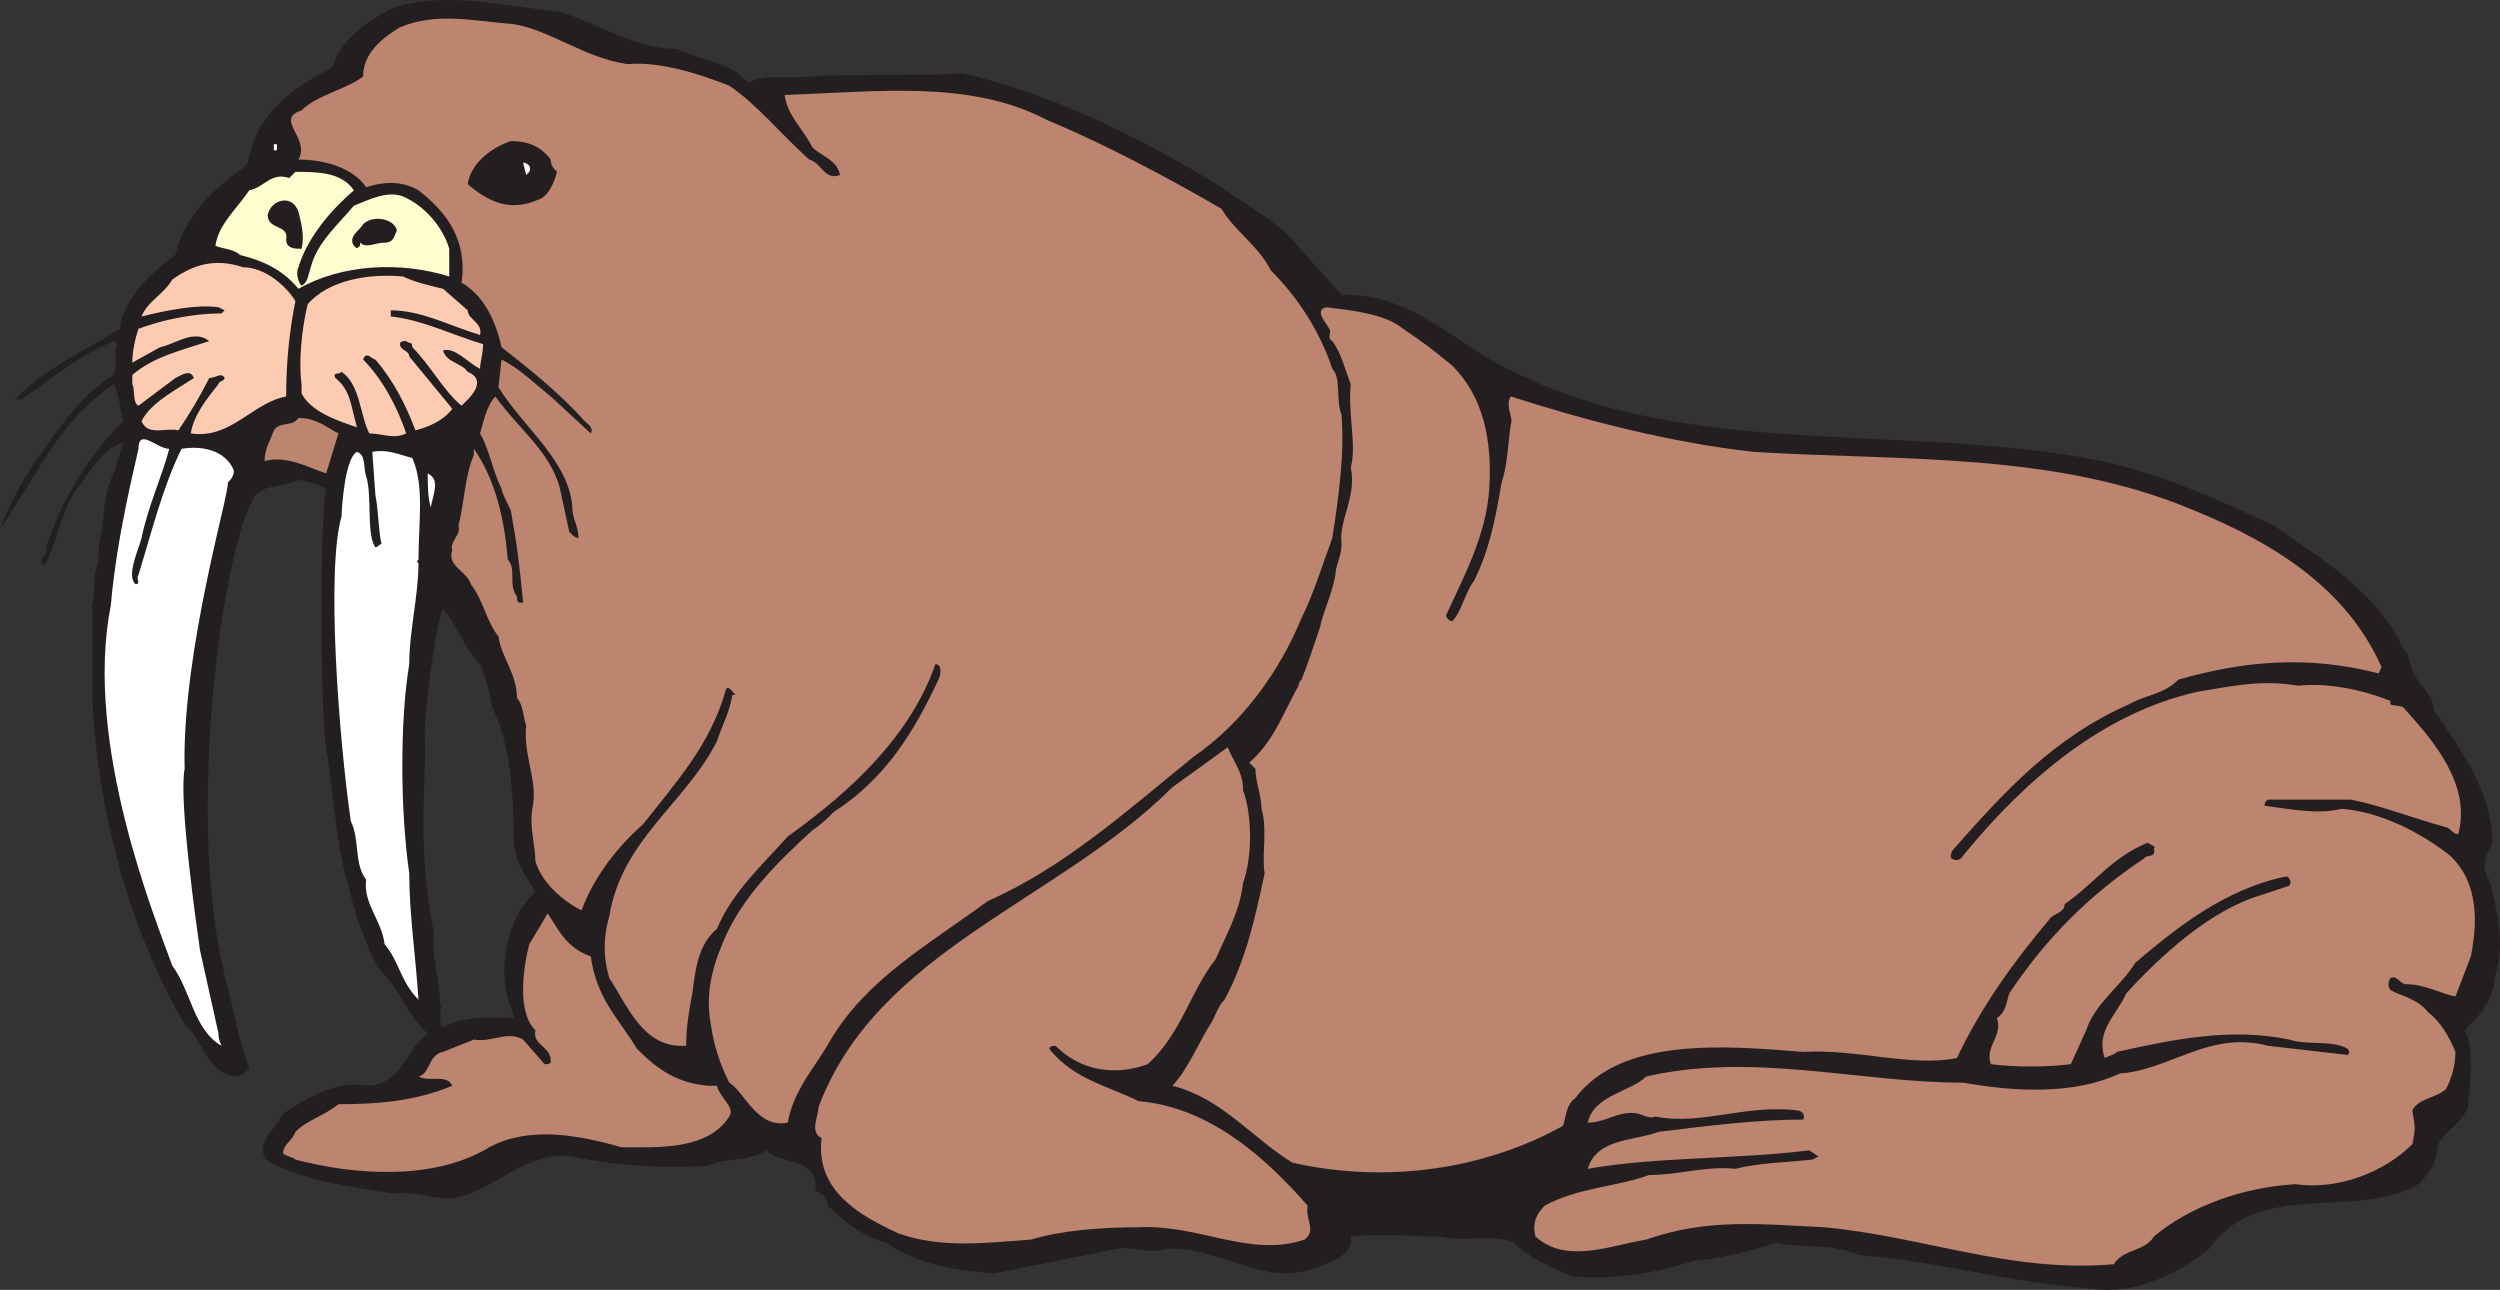
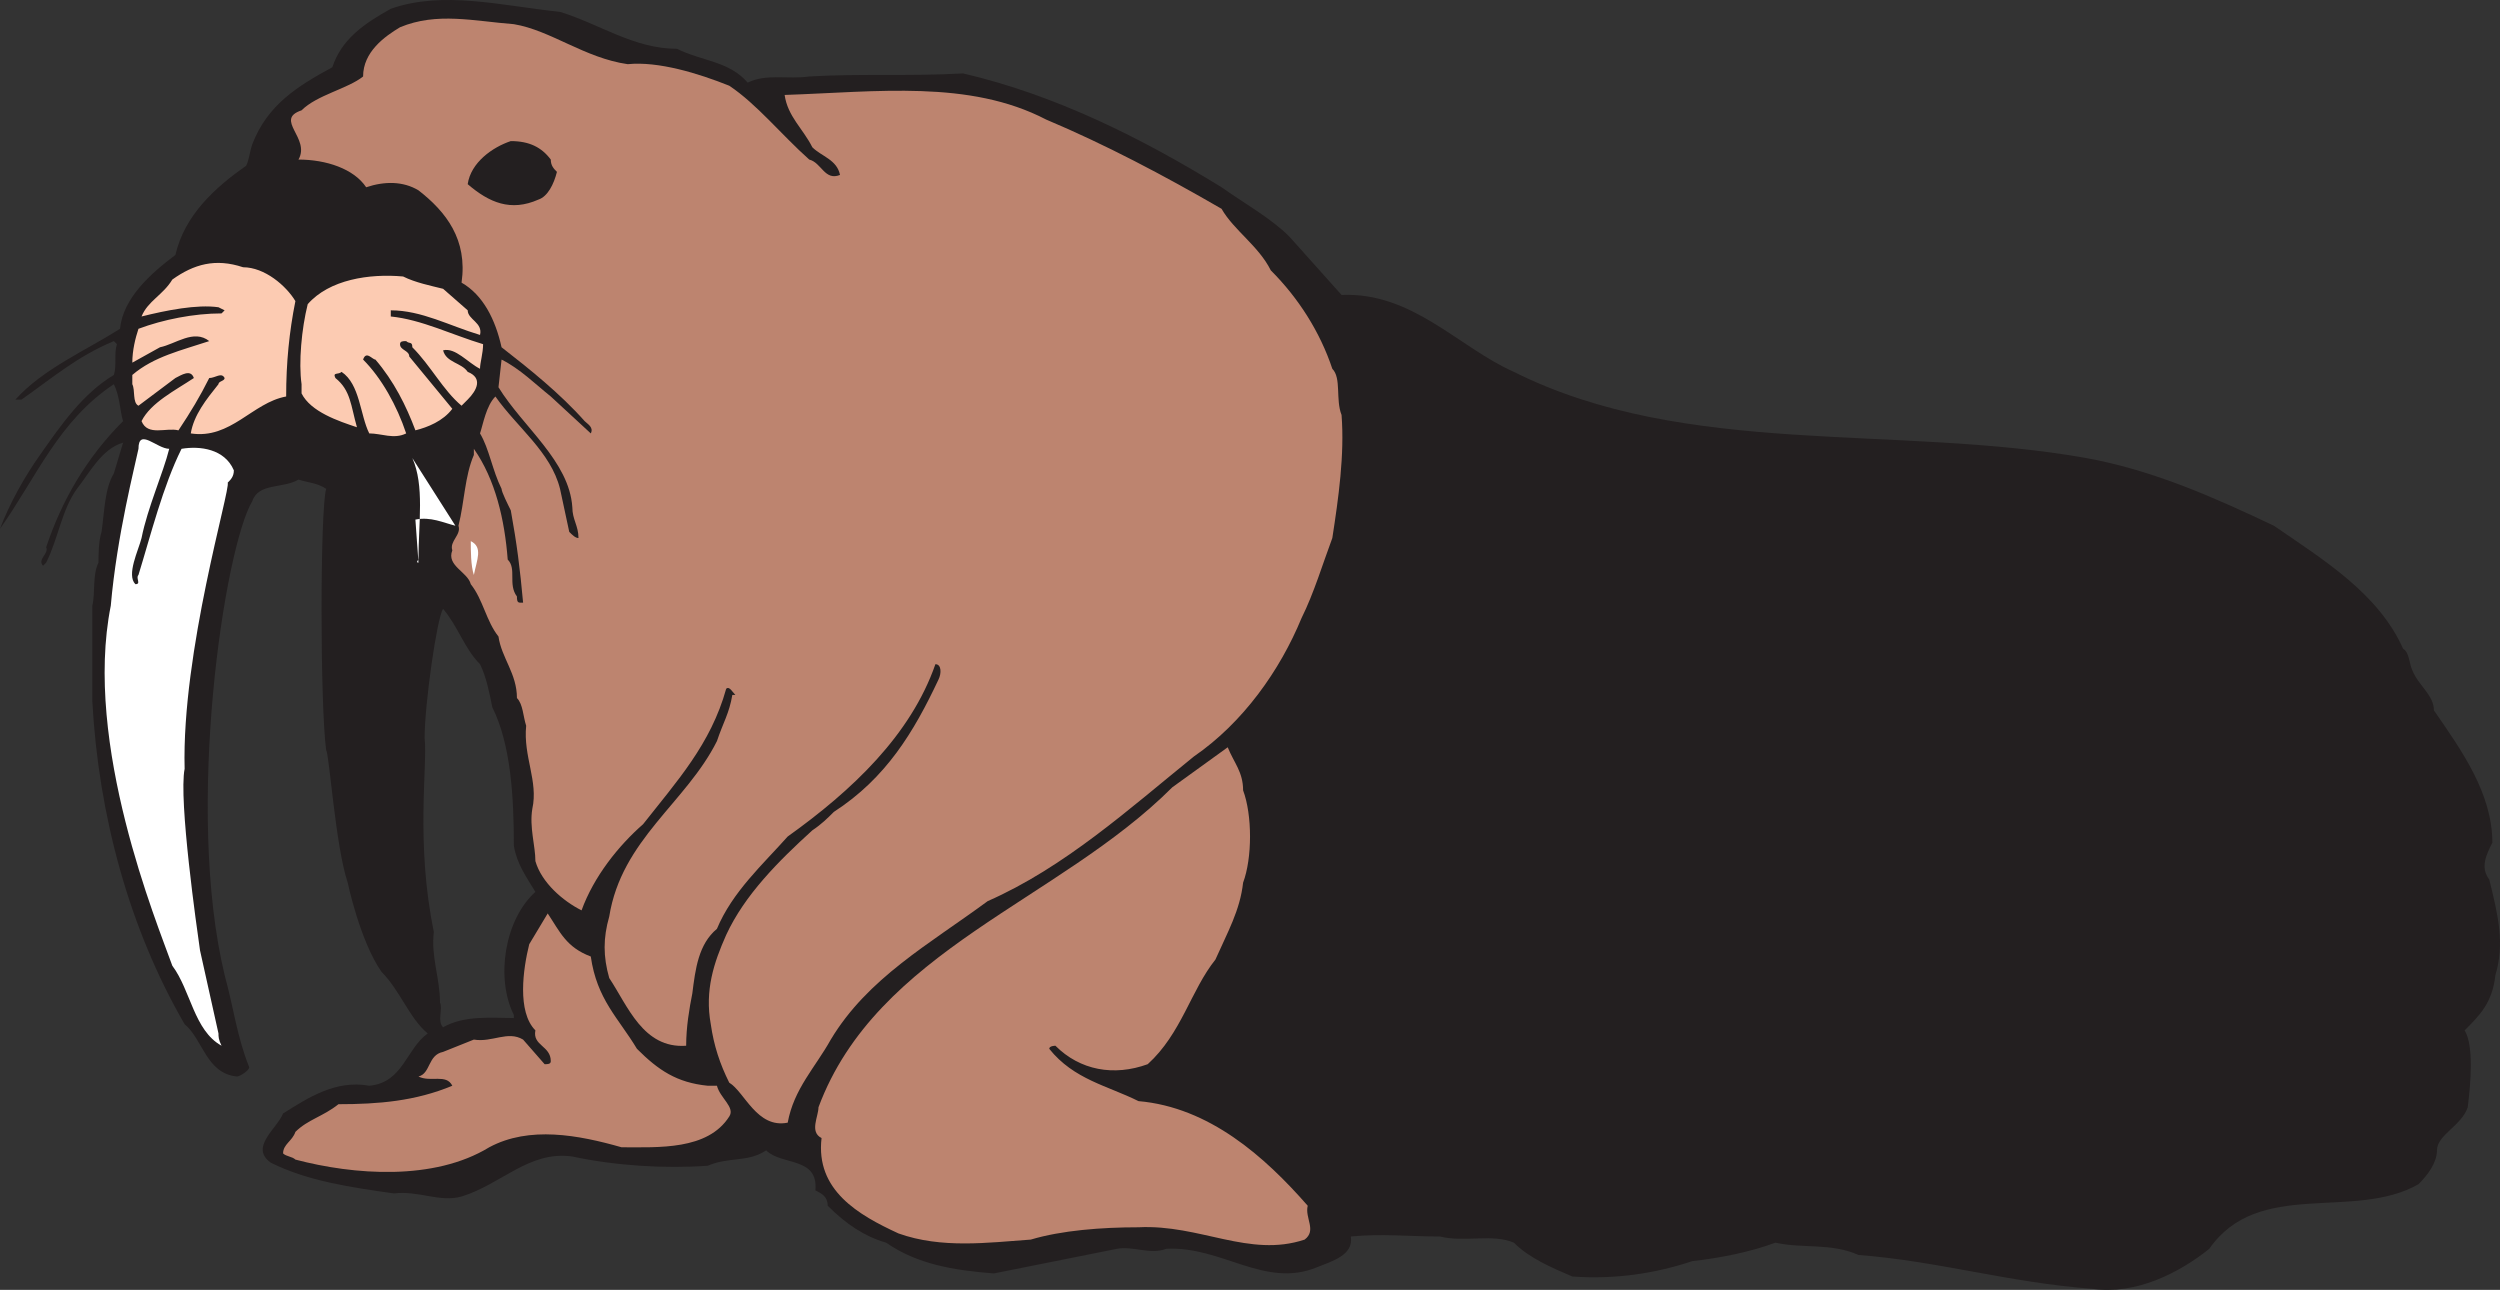
<svg xmlns="http://www.w3.org/2000/svg" width="609.363" height="314.402">
  <rect width="100%" height="100%" fill="#333333" stroke="none" />
  <path fill="#231f20" fill-rule="evenodd" d="M136.5 2.893c9.75 3 18 9 28.5 9 6 3 12.75 3 17.25 8.25 4.5-2.25 9.75-.75 15-1.5 12.75-.75 24 0 37.5-.75 22.5 5.25 43.5 15.75 63 27.75 5.25 3.75 12 7.5 16.5 12L327 71.893c17.25-.75 28.5 12.75 42 18.75 42 21 93 12.75 139.5 21 16.5 3 31.5 9.75 45.75 16.5 12 8.25 25.5 16.5 31.5 30 1.5.75 1.5 3.75 2.25 5.25 1.5 3.75 5.25 6 5.25 9.75 6.75 9.75 14.25 20.25 14.25 32.25-1.5 3-3 6-.75 9 2.25 9 3.75 15.75 1.5 23.25-.75 6.75-3.75 9.75-7.5 13.5 2.25 3.75 1.5 12.75.75 18.75-1.5 4.5-7.5 6.75-7.5 10.5 0 3-2.25 6-4.5 8.25-15.75 9-39-1.5-51 15.75-7.5 6-18 11.25-28.5 9.75-20.25-1.5-37.5-6.75-57-8.25-6.75-3-13.5-1.5-20.25-3-6 2.25-13.5 3.75-20.25 4.5-9 3-18.75 4.5-29.25 3.75-5.25-2.25-10.5-4.5-14.25-8.25-5.25-2.25-12 0-18-1.5-7.5 0-14.25-.75-21.75 0 .75 4.5-4.5 6-8.25 7.5-12.75 5.25-23.25-5.25-36.75-4.5-3.75 1.5-8.25-.75-12 0l-30 6c-9.75-.75-18.75-2.25-26.25-7.5-5.25-1.5-9.75-4.5-14.25-9 0-2.25-1.5-3-3-3.75.75-8.25-8.25-6-12-9.75-4.5 3-9 1.5-14.25 3.75-10.5.75-22.5 0-33-2.25-10.5-1.5-17.25 6.75-27 9.75-5.25 1.5-10.5-1.5-16.5-.75-10.5-1.5-21-3-30-7.5-5.25-3.75 1.5-8.25 3-12 6-3.75 12.75-8.25 21-6.75 8.25-.75 9-9 14.25-12.75-4.5-3.75-6.75-10.5-11.25-15-5.25-7.5-8.25-21.75-8.25-21.75-3-9-4.5-31.5-5.25-32.25-1.5-11.25-1.5-58.5 0-63.75-2.25-1.5-4.5-1.5-6.75-2.25-3.75 2.25-9.75.75-11.25 5.25-6.75 11.25-16.5 75-6.75 115.5 2.25 8.25 3 15 6 22.5 0 .75-2.25 2.25-3 2.25-7.5-.75-8.25-9-12.75-12.75-13.5-23.25-21-51-22.5-78.75v-23.25c.75-3 0-7.5 1.5-10.5 0-1.5 0-5.25.75-7.5.75-5.25.75-10.5 3-14.25l2.25-7.5c-5.25 1.5-8.25 7.5-11.25 11.25-3.75 5.25-4.5 12-7.5 18l-.75.75c-1.5-1.5 1.5-3 .75-4.5C15 122.143 21 111.643 30 102.643c-.75-2.25-.75-6-2.25-9-13.5 9-18.75 22.5-27.75 35.25 2.25-6 6-12.75 9.75-18 5.25-7.5 10.5-15 18-19.5.75-2.25 0-5.25.75-7.5l-.75-.75c-9 3.75-15 9-22.5 14.25h-1.5c6.75-7.5 17.25-12 25.5-17.25.75-7.5 7.5-13.5 13.5-18 2.25-9.75 9.75-16.5 17.25-21.75.75-1.5.75-3 1.5-5.25 3.75-9.75 11.25-14.25 19.5-18.75 2.25-6.75 7.5-10.5 14.25-14.25 12.75-4.5 27-.75 41.25.75m-28.5 145.5c-1.5 2.25-4.5 23.25-4.5 31.5.75 6.75-2.25 25.5 2.25 47.25-.75 6 1.5 11.25 1.5 17.25.75 1.5-.75 4.5.75 6 5.25-3 12-2.25 17.25-2.25v-.75c-4.5-9-2.25-23.25 5.25-30-2.25-3.75-4.5-6.75-5.25-11.25 0-12-.75-24.75-5.25-33.75-.75-3.75-1.5-7.5-3-10.5-3.75-3.75-5.25-9-9-13.5" />
  <path fill="#bd846f" fill-rule="evenodd" d="M125.25 5.893c9 1.5 17.25 8.25 27.75 9.75 7.5-.75 17.25 2.25 24.75 5.25 6.75 4.5 12.75 12 19.5 18 3 .75 3.75 5.25 7.5 3.75-.75-3.75-4.5-4.5-6.75-6.75-2.25-4.5-6-7.5-6.75-12.75 22.5-.75 45-3.75 63.75 6 14.25 6 28.5 13.5 42.75 21.75 3 5.25 9 9 12 15 6.75 6.75 12 15 15 24 2.25 2.25.75 7.5 2.25 11.25.75 9.75-.75 20.25-2.25 30-2.25 6-4.5 13.5-7.5 19.5-5.25 12.75-14.25 25.5-26.25 33.75-15.75 12.75-31.5 27-50.25 35.25-14.25 10.5-29.25 18.75-38.25 33.75-3.75 6.75-9 12-10.5 20.25-7.5 1.5-10.5-7.5-14.25-9.75-2.25-4.5-3.75-9-4.5-14.25-1.5-8.25.75-15 3.75-21.75 4.5-9.75 12.75-18 21-25.5 2.25-1.5 3.75-3 5.25-4.5 12.75-8.25 19.5-19.5 25.5-32.25.75-1.5.75-3.75-.75-3.75-6 17.25-20.25 30.75-36 42-6 6.75-13.5 13.5-17.25 22.5-4.5 3.75-5.25 9.75-6 15.75-.75 3.75-1.5 8.25-1.5 12.75-10.5.75-14.25-9.75-18.75-16.5-1.5-5.25-1.5-9.75 0-15 3-18.75 18.75-27.75 26.25-42.75 1.5-4.5 3-6.75 3.75-11.25h.75c-.75-.75-1.5-2.25-2.25-1.5-3.75 13.5-12 22.5-20.25 33-6 5.25-12 12.75-15 21-4.5-2.25-9.75-6.75-11.25-12 0-3.75-1.5-8.25-.75-12.75 1.5-6.75-2.25-12.75-1.5-20.25-.75-2.25-.75-5.25-2.25-6.75 0-6-3.75-9.75-4.5-15-3-3.75-3.75-9-6.75-12.75-.75-3-6-4.5-4.5-8.25-.75-2.25 2.25-3.75 1.5-6 1.5-6 1.5-12 3.75-17.25v-1.5c5.25 7.5 7.5 17.25 8.25 27 2.25 2.25 0 6 2.25 9 0 .75 0 1.5.75 1.5h.75c-.75-8.25-1.5-14.25-3-22.5-.75-1.5-2.25-4.5-2.25-5.25-2.25-4.5-3-9.75-5.25-13.5.75-2.25 1.5-6.75 3.75-9 5.25 7.5 13.5 13.5 15.75 22.5l2.25 10.5c.75.75 1.5 1.5 2.25 1.5 0-3-1.5-4.5-1.5-7.5-.75-11.25-12-19.5-18-29.25l.75-6.75c4.5 2.25 8.25 6 12 9l9.75 9c.75-1.5-.75-2.25-1.5-3-6-6.75-13.5-12.75-20.25-18-1.5-6.75-4.5-12.75-9.75-15.75 1.5-10.5-3.75-17.25-10.5-22.5-3.75-2.25-8.25-2.25-12.75-.75-3-4.5-9.75-6.75-16.5-6.75 3-5.25-6-9.75.75-12 3.75-3.75 11.25-5.25 15-8.25 0-6 5.25-9.75 9-12 9-3.75 18-1.5 27.75-.75" />
  <path fill="#231f20" fill-rule="evenodd" d="M134.25 38.893c0 1.5.75 2.25 1.5 3-.75 3-2.25 6-4.5 6.75-6.75 3-12 .75-17.25-3.75.75-5.25 6-9 10.5-10.5 4.5 0 7.5 1.5 9.75 4.5" />
-   <path fill="#fff" fill-rule="evenodd" d="M66.75 35.143h.75v1.5h-.75v-1.5m62.25 6.75-.75.75-.75-3c.75 0 2.25.75 1.5 2.25" />
-   <path fill="#fffdcf" fill-rule="evenodd" d="M86.25 46.393c-5.25 4.5-11.25 11.25-13.5 18.75-.75 1.5 0 3.75.75 4.5 1.5-.75 1.5-2.25 2.25-4.5 1.5-6 6.75-10.5 10.5-15 3.75-1.5 8.25-3.75 12-2.25 5.25 2.25 9.75 7.5 11.25 12.75v6.75c-12-3.75-26.25-3-36.75 3-3.75-4.5-8.25-6.75-14.25-8.25-1.5-1.5-4.5-1.5-6-2.25.75-5.25 5.25-9 8.25-13.5 3.75-.75 5.25-4.5 9.75-3l1.5-1.5c5.25 0 11.25 0 14.25 4.5" />
  <path fill="#231f20" fill-rule="evenodd" d="M72.75 51.643c.75 3 1.5 6 .75 9-1.5 0-3.75 0-3.75-2.25.75-3.75-4.5-2.25-4.5-6 .75-3.75 6-5.25 7.5-.75m24 4.5c-.75 1.5-.75 3-3 3s-4.5 1.5-6 0v.75c-.75.75-.75.75-1.5 0-1.5-2.25 1.5-3.75 2.25-5.25 2.25-2.25 7.5-1.5 8.25 1.5" />
  <path fill="#fccbb2" fill-rule="evenodd" d="M72 73.393c-1.5 7.5-2.25 15-2.25 23.25-8.25 1.5-13.5 10.5-23.25 9 .75-4.5 3.75-8.25 6.75-12 0-.75 1.5-.75 1.5-1.5-.75-1.5-2.25 0-3.75 0-2.25 4.5-4.5 8.25-7.5 12.75-3-.75-7.5 1.5-9-2.25 2.25-4.5 8.25-7.5 12.75-10.5-.75-2.25-3-.75-4.5 0l-9 6.75c-1.5-.75-.75-3.75-1.5-5.25v-2.25c5.25-4.5 12-6 18.75-8.25-3.75-3-8.25.75-12 1.5l-6.75 3.75c0-3 .75-6 1.5-8.25 6-2.25 13.5-3.75 20.25-3.75l.75-.75-1.5-.75c-5.25-.75-12.75.75-18.75 2.25 1.5-3.75 5.25-5.25 7.5-9 5.25-3.75 10.5-5.25 17.25-3 5.25 0 10.5 4.5 12.75 8.25m42 2.25c0 2.25 3.75 3 3 6-7.5-2.25-14.25-6-21.75-6v1.5c7.5.75 15 4.5 22.5 6.75 0 2.25-.75 4.5-.75 6-3-1.5-6-5.25-9-4.5.75 3 4.5 3 6 5.25 3.75 1.5 2.25 4.5 0 6.75l-1.5 1.5c-4.5-3.75-7.5-9.75-12-14.25 0-1.5-.75-.75-1.5-1.5-.75 0-1.5 0-1.5.75 0 1.5 2.25 1.5 2.25 3l10.5 12.75c-2.25 3-6 4.5-9 5.25-2.25-6-5.25-12-9.75-17.25-.75 0-2.25-2.25-3 0 4.5 4.5 8.25 11.25 10.5 18-3 1.5-6 0-9 0-2.25-4.5-2.25-12-6.75-15-.75.75-2.25 0-1.5 1.5 3.75 3 3.75 6.75 5.25 12-4.5-1.5-11.25-3.75-13.5-8.25v-2.25c-.75-5.25 0-13.5 1.5-19.5 5.25-6 15-7.5 23.25-6.75 3 1.5 6.75 2.25 9.75 3l6 5.25" />
-   <path fill="#bd846f" fill-rule="evenodd" d="M342 80.143c4.5 3 7.5 5.25 12 9 7.5 7.5 9.75 18 9 30-.75 11.25-6 21-10.5 30.75 0 .75.75 1.5 1.5 1.5 2.25-2.25 3-6.75 5.25-9.75 3.75-7.5 5.25-15 6.75-24 1.5-4.5 1.5-9 2.25-14.25.75-1.5-1.5-4.5 0-6.75 18.75 6 39 11.25 59.25 13.5 36.75 2.25 73.5 0 107.25 14.25 20.25 8.25 37.5 19.5 45.75 38.25l-.75 1.5c-17.25-4.5-33-3-48.75 1.5-3.75 3.75-8.25 3.75-12 6-18.75 8.25-30.75 21.75-42.75 35.25-.75.75-.75 1.5-.75 2.25 2.25 1.5 3-.75 3.75-1.5 14.25-17.25 33-33.75 56.25-39 9-1.5 15.75-3 24.75-1.5 6.75-.75 15 .75 22.5 3.75-.75 1.5 1.5.75 3 1.5 7.5 8.25 16.5 18.75 13.5 30.75-.75.75-2.25-1.5-3-1.5-8.25-2.25-15.75-5.25-23.25-6.75h-20.25c-.75.75-.75.75-.75 1.5 6 .75 12.75 2.25 18.75.75 9.75.75 19.5 6 26.25 11.25 7.5 6.75 6.75 17.25 5.25 24.75l-3.75 9.75c-3.75-.75-7.5-3-12-3-1.5 0-2.25-2.25-3.75-1.5-.75.75-.75 2.25 0 3 3 1.5 6.75 2.25 9 5.25 3 2.25 5.25 6 6.75 9.75 0 3-.75 6-2.25 9-2.25 2.25-6.75 2.25-8.25 5.25.75 4.5.75 4.5 0 8.25-6.75 6.75-18 11.25-28.5 9.75-12.75.75-25.5 5.25-34.5 12.75-2.25 3.75-7.5 3-9.75 6.75-24.75 2.25-46.5-6.75-70.5-9-15.75-.75-28.5-2.25-43.5 3-9 1.5-19.5 6-27-.75-.75-3 0-5.25 2.25-7.5 8.25-4.5 17.25-4.5 25.5-7.5 7.5 0 13.5-2.25 21-1.5 6-1.5 12-1.5 18.75-2.25l1.5-.75-2.25-1.5c-18 2.25-36.75 1.5-54 4.5 2.25-7.5 11.25-6.75 17.25-9 12-1.5 24-3 35.25-3 .75-1.5-.75-2.25-1.5-2.25-12.75-1.5-23.25 3.75-34.5 1.5-1.5.75-3.75-.75-4.5-.75-4.5-.75-7.5 2.25-12 2.25 1.5-6.75 10.5-7.5 14.25-11.25 26.25-6 51.75 1.5 77.25 1.5 12.75 2.25 27 3 38.25-2.25 12-.75 21.75-10.5 36-6.75l19.5 2.25c.75-.75 0-1.5 0-1.5-3.75-2.25-9.75-.75-14.25-2.25-14.25-3-28.5 0-42 3-.75.75-1.5.75-3 1.5-2.25-6.75 3-10.5 5.25-15.75 8.25-9 20.25-20.25 33-24l6.75-2.25c.75-.75 0-2.25-.75-2.25-15 3-27 12.75-36.75 21-3.75 6-9.75 9.75-12 16.5l-3.75 8.25c-6 .75-13.5.75-19.5 0-1.5-4.5 3-6.75 1.5-11.25 2.25-1.5 2.25-3.75 3-6 9-13.5 19.5-24 33-33 0-.75 3 0 2.25-2.25.75-.75-.75-.75-1.5-1.5-9 3.75-12.75 9.75-20.25 15 0 2.25-3 2.25-3.75 3.75-8.25 9.75-16.5 21-22.5 33.75-11.25 2.25-24-2.25-37.5-1.5-18.75-1.5-44.25-3.75-55.5 11.25-2.25 1.5-2.25 4.5-3 6.75-18.75 10.5-42.75 14.25-66 9-9.75-6-17.25-15.75-29.25-18.75 3.75-3.75 6.75-11.25 9.75-15.75.75-1.5 1.5-3.75 3-5.25 5.25-9.75 7.5-20.25 9.75-30.75-.75-5.25.75-10.5-.75-15.75 0-3-1.5-6.75-1.5-9.75l-1.5-1.5c6-5.25 8.25-12 12-18.75 0 0 0-.75.75-1.5 1.5-3.75 3-8.25 4.5-12.75.75-3.75 3-8.25 3.75-12.75 0-2.25 1.5-4.5 1.5-7.5-.75-6 3.75-11.25 2.25-18.75 1.5-5.25-.75-12.75 0-20.25-1.5-3.75-2.25-7.5-4.5-10.5-1.5-.75 0-2.25-.75-3-.75-1.5-3.75-4.5-.75-5.25 6 .75 14.25 1.5 18.75 5.25m-259.5 25.5-3 9.75c-4.5-1.5-9.75-4.5-15-3 0-3 1.5-5.25 2.25-7.5 1.5-2.25 4.5-.75 6-3 4.5 0 6.75 2.25 9.75 3.75" />
-   <path fill="#fff" fill-rule="evenodd" d="M41.25 109.393c-1.5 6-5.25 14.25-6.75 21.75-.75 3-3.75 9-1.5 11.25 1.5 0 0-1.5.75-2.25 3-9.75 6-21.75 10.5-30.75 4.5-.75 10.5 0 12.75 5.25 0 1.5-.75 2.25-1.5 3 .75 1.5-11.25 41.25-10.5 69.75-1.5 7.5 3 39 3.75 44.25l4.5 20.25c0 .75 0 1.5.75 3-6.75-3.75-7.5-13.5-12-19.5-3.75-10.5-21.75-54-15-87.75 1.5-17.25 6-34.5 6.75-38.25 0-5.25 4.5 0 7.5 0m59.25 2.25c3 6.75 1.5 15.75 1.5 24.75 0-.75 0 0 0 0s-.75.75 0 .75c0 8.25-2.25 16.5-2.25 24.75-2.25 13.5-2.25 35.25 0 51 0 9.75 1.5 19.5 2.25 30.75-4.5-4.5-4.5-9-8.25-13.5-.75-6-5.25-9.75-4.5-15.75-3-3.75-1.5-9.75-3.75-14.25-3-21-6-61.5-2.25-74.25 0-1.5.75-14.25 3.75-15.75 2.25.75 1.5 3.75 2.25 6 1.5 4.5 0 14.25 2.25 17.25.75 0 .75-.75 1.5-.75-.75-3-.75-8.25-1.5-12l-.75-10.5c3.75-.75 6.75.75 9.75 1.5m4.5 12c-.75-2.25-.75-6-.75-8.25 3 1.5 1.5 4.5.75 8.25" />
+   <path fill="#fff" fill-rule="evenodd" d="M41.25 109.393c-1.5 6-5.25 14.25-6.75 21.75-.75 3-3.75 9-1.5 11.25 1.5 0 0-1.5.75-2.25 3-9.75 6-21.75 10.5-30.75 4.5-.75 10.5 0 12.75 5.25 0 1.5-.75 2.25-1.5 3 .75 1.5-11.25 41.25-10.5 69.75-1.5 7.5 3 39 3.75 44.25l4.5 20.25c0 .75 0 1.5.75 3-6.75-3.75-7.5-13.5-12-19.5-3.75-10.5-21.75-54-15-87.75 1.5-17.25 6-34.5 6.75-38.25 0-5.25 4.5 0 7.5 0m59.25 2.25c3 6.75 1.5 15.75 1.5 24.75 0-.75 0 0 0 0s-.75.75 0 .75l-.75-10.5c3.75-.75 6.75.75 9.75 1.5m4.5 12c-.75-2.25-.75-6-.75-8.25 3 1.5 1.5 4.5.75 8.25" />
  <path fill="#bd846f" fill-rule="evenodd" d="M303 192.643c2.25 6 2.25 16.5 0 22.5-.75 6.75-3.75 12-6.75 18.75-6 7.5-8.25 18-16.5 25.5-8.25 3-16.5 1.5-22.5-4.5 0 0-1.5 0-1.5.75 6 7.5 14.25 9 21.75 12.75 17.25 1.5 30.75 13.5 41.25 25.5-.75 3 2.25 6-.75 8.25-13.5 4.5-25.5-3.75-40.5-3-9 0-18.75.75-26.25 3-10.5.75-21.75 2.25-32.25-1.5-9.75-4.5-20.25-10.5-18.75-23.25-3-1.5-.75-5.25-.75-7.5 14.25-38.25 58.5-50.25 86.25-78l13.5-9.75c1.5 3.75 3.75 6 3.75 10.5m-159 40.5c1.5 10.5 6.75 15 11.25 22.5 5.25 5.25 9.75 8.25 17.25 9h2.25c.75 3 4.5 5.25 3 7.5-5.25 8.25-17.25 7.5-26.25 7.5-10.5-3-22.5-5.25-32.25 0-13.5 8.25-33 6.75-47.25 3-.75-.75-2.25-.75-3-1.5 0-2.25 2.25-3 3-5.25 3-3 6.75-3.75 10.5-6.75 9.75 0 18.75-.75 27.75-4.5-1.5-3-5.25-.75-8.25-2.25 3-.75 2.25-5.25 6-6l7.5-3c4.5.75 8.25-2.25 12 0l5.25 6c.75 0 1.5 0 1.5-.75 0-3.75-4.5-3.75-3.75-7.5-4.5-4.5-3-15-1.5-21l4.5-7.5c3 4.5 4.5 8.25 10.5 10.5" />
</svg>